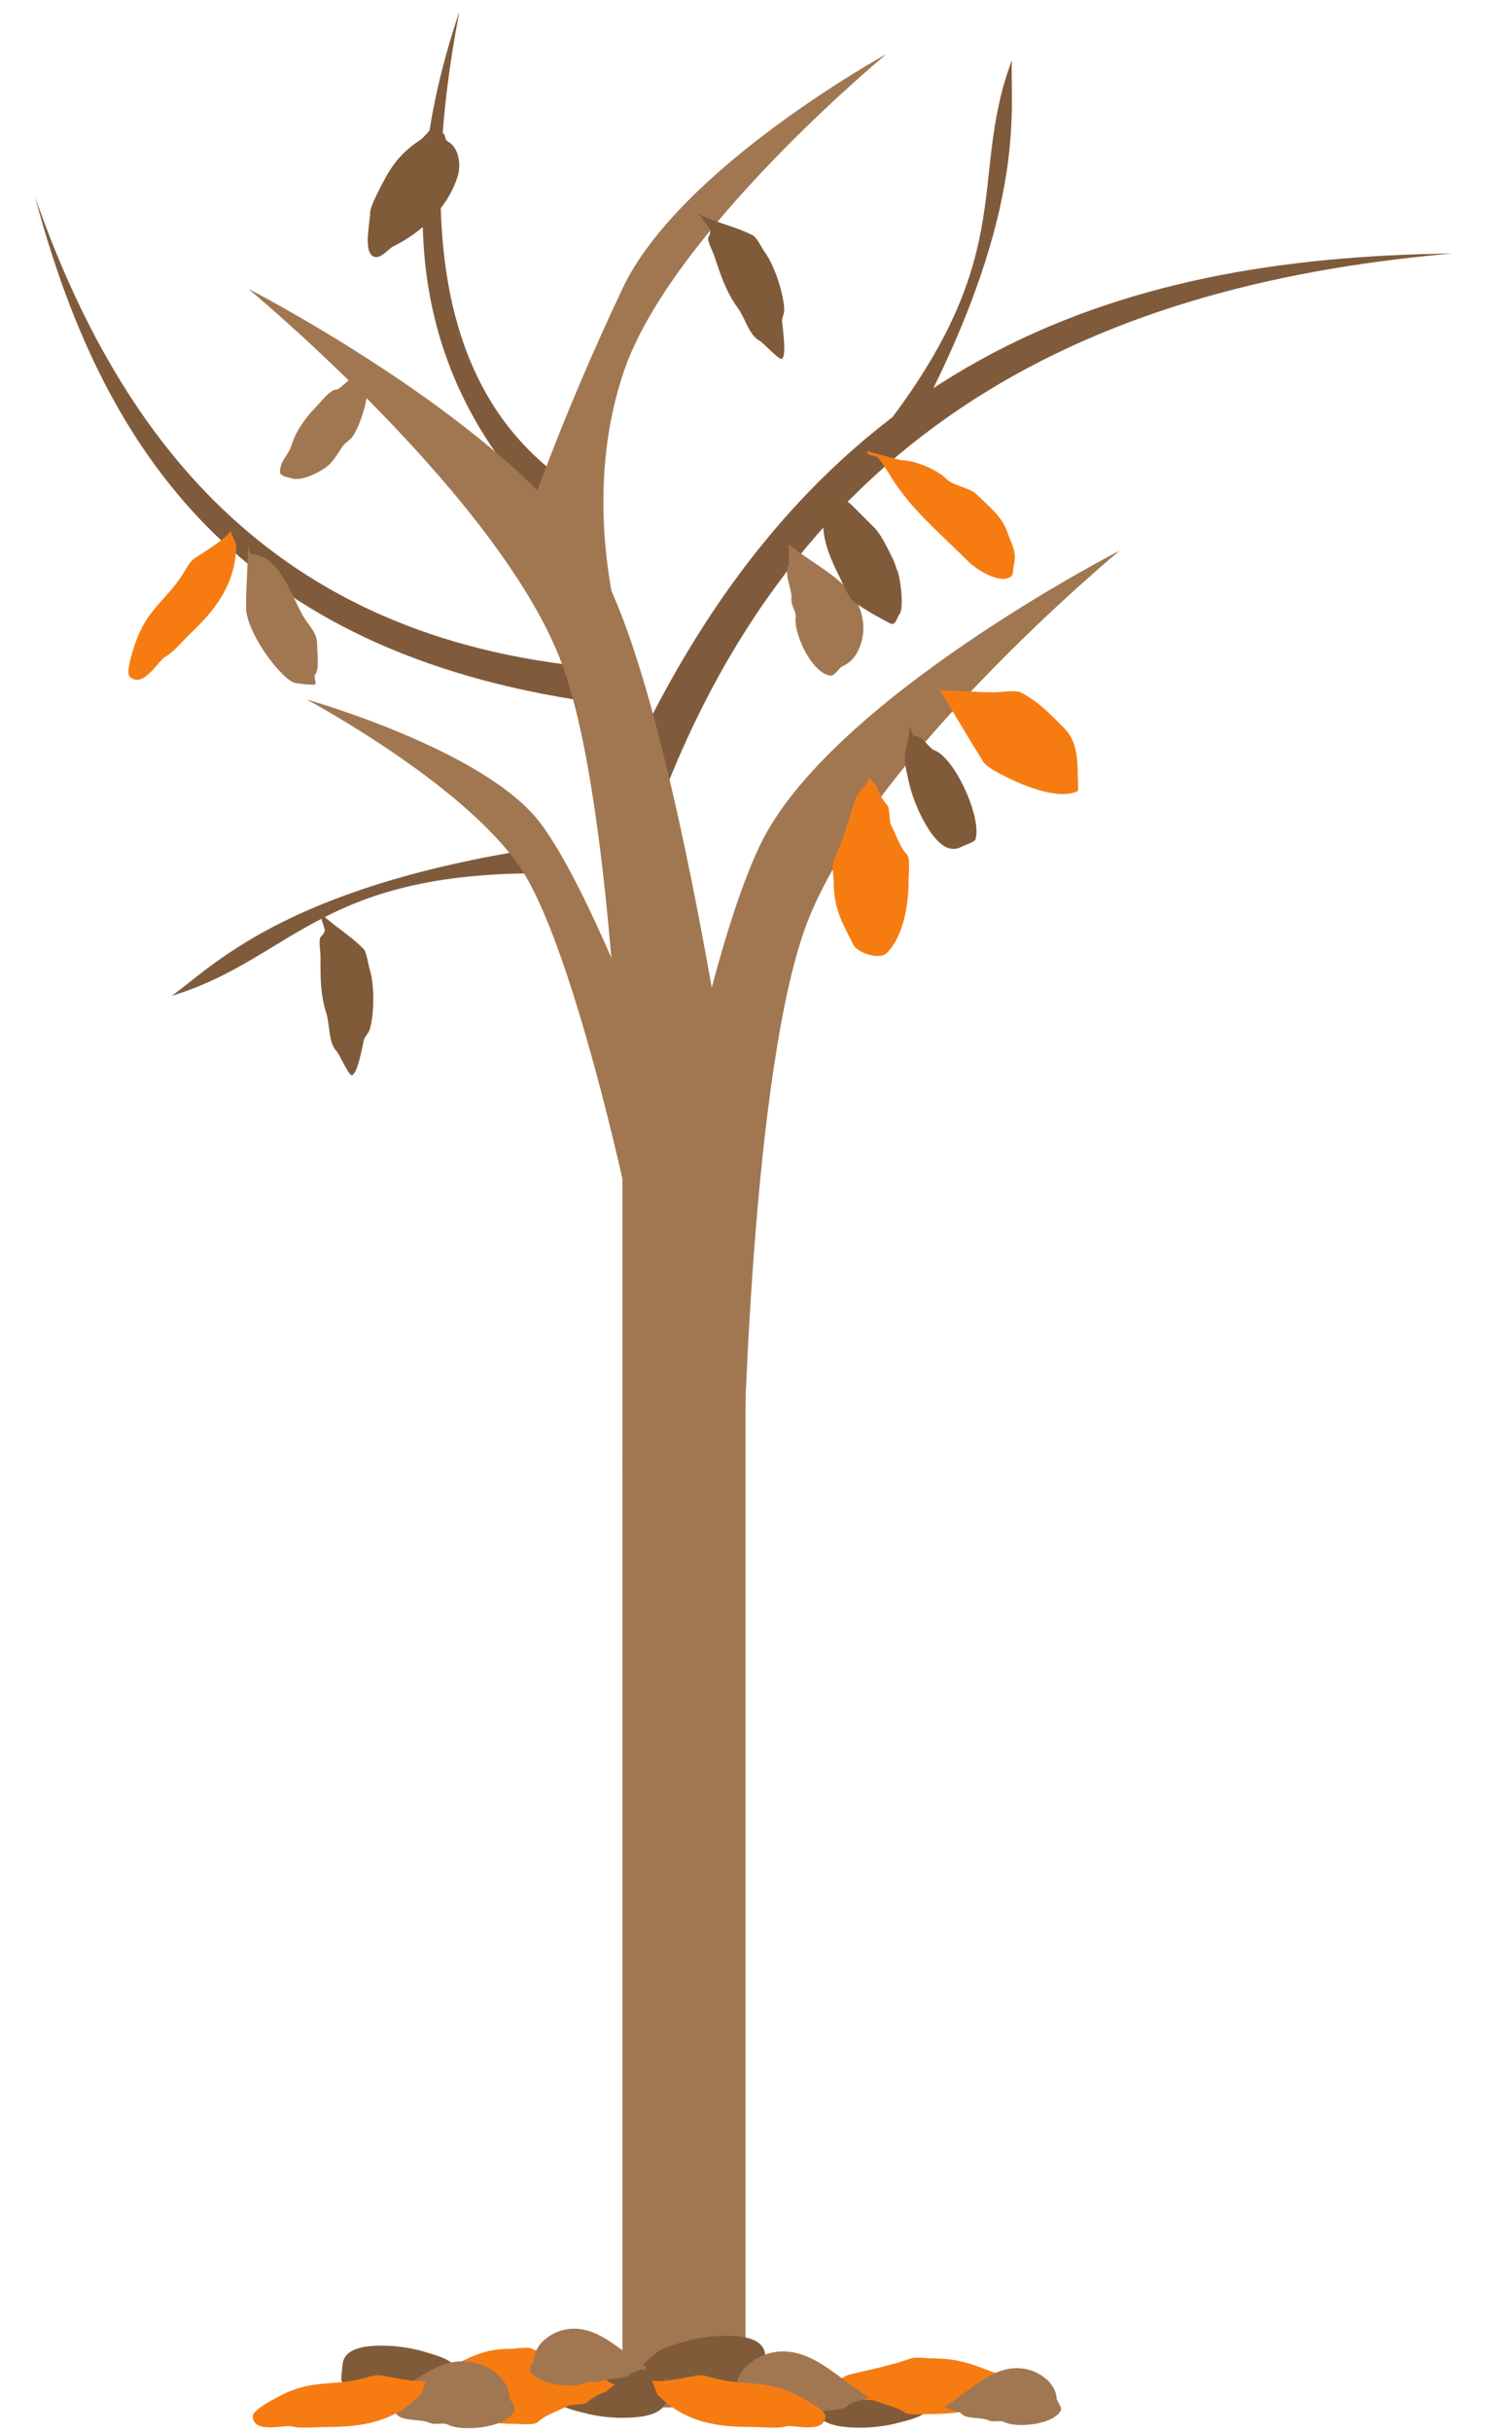
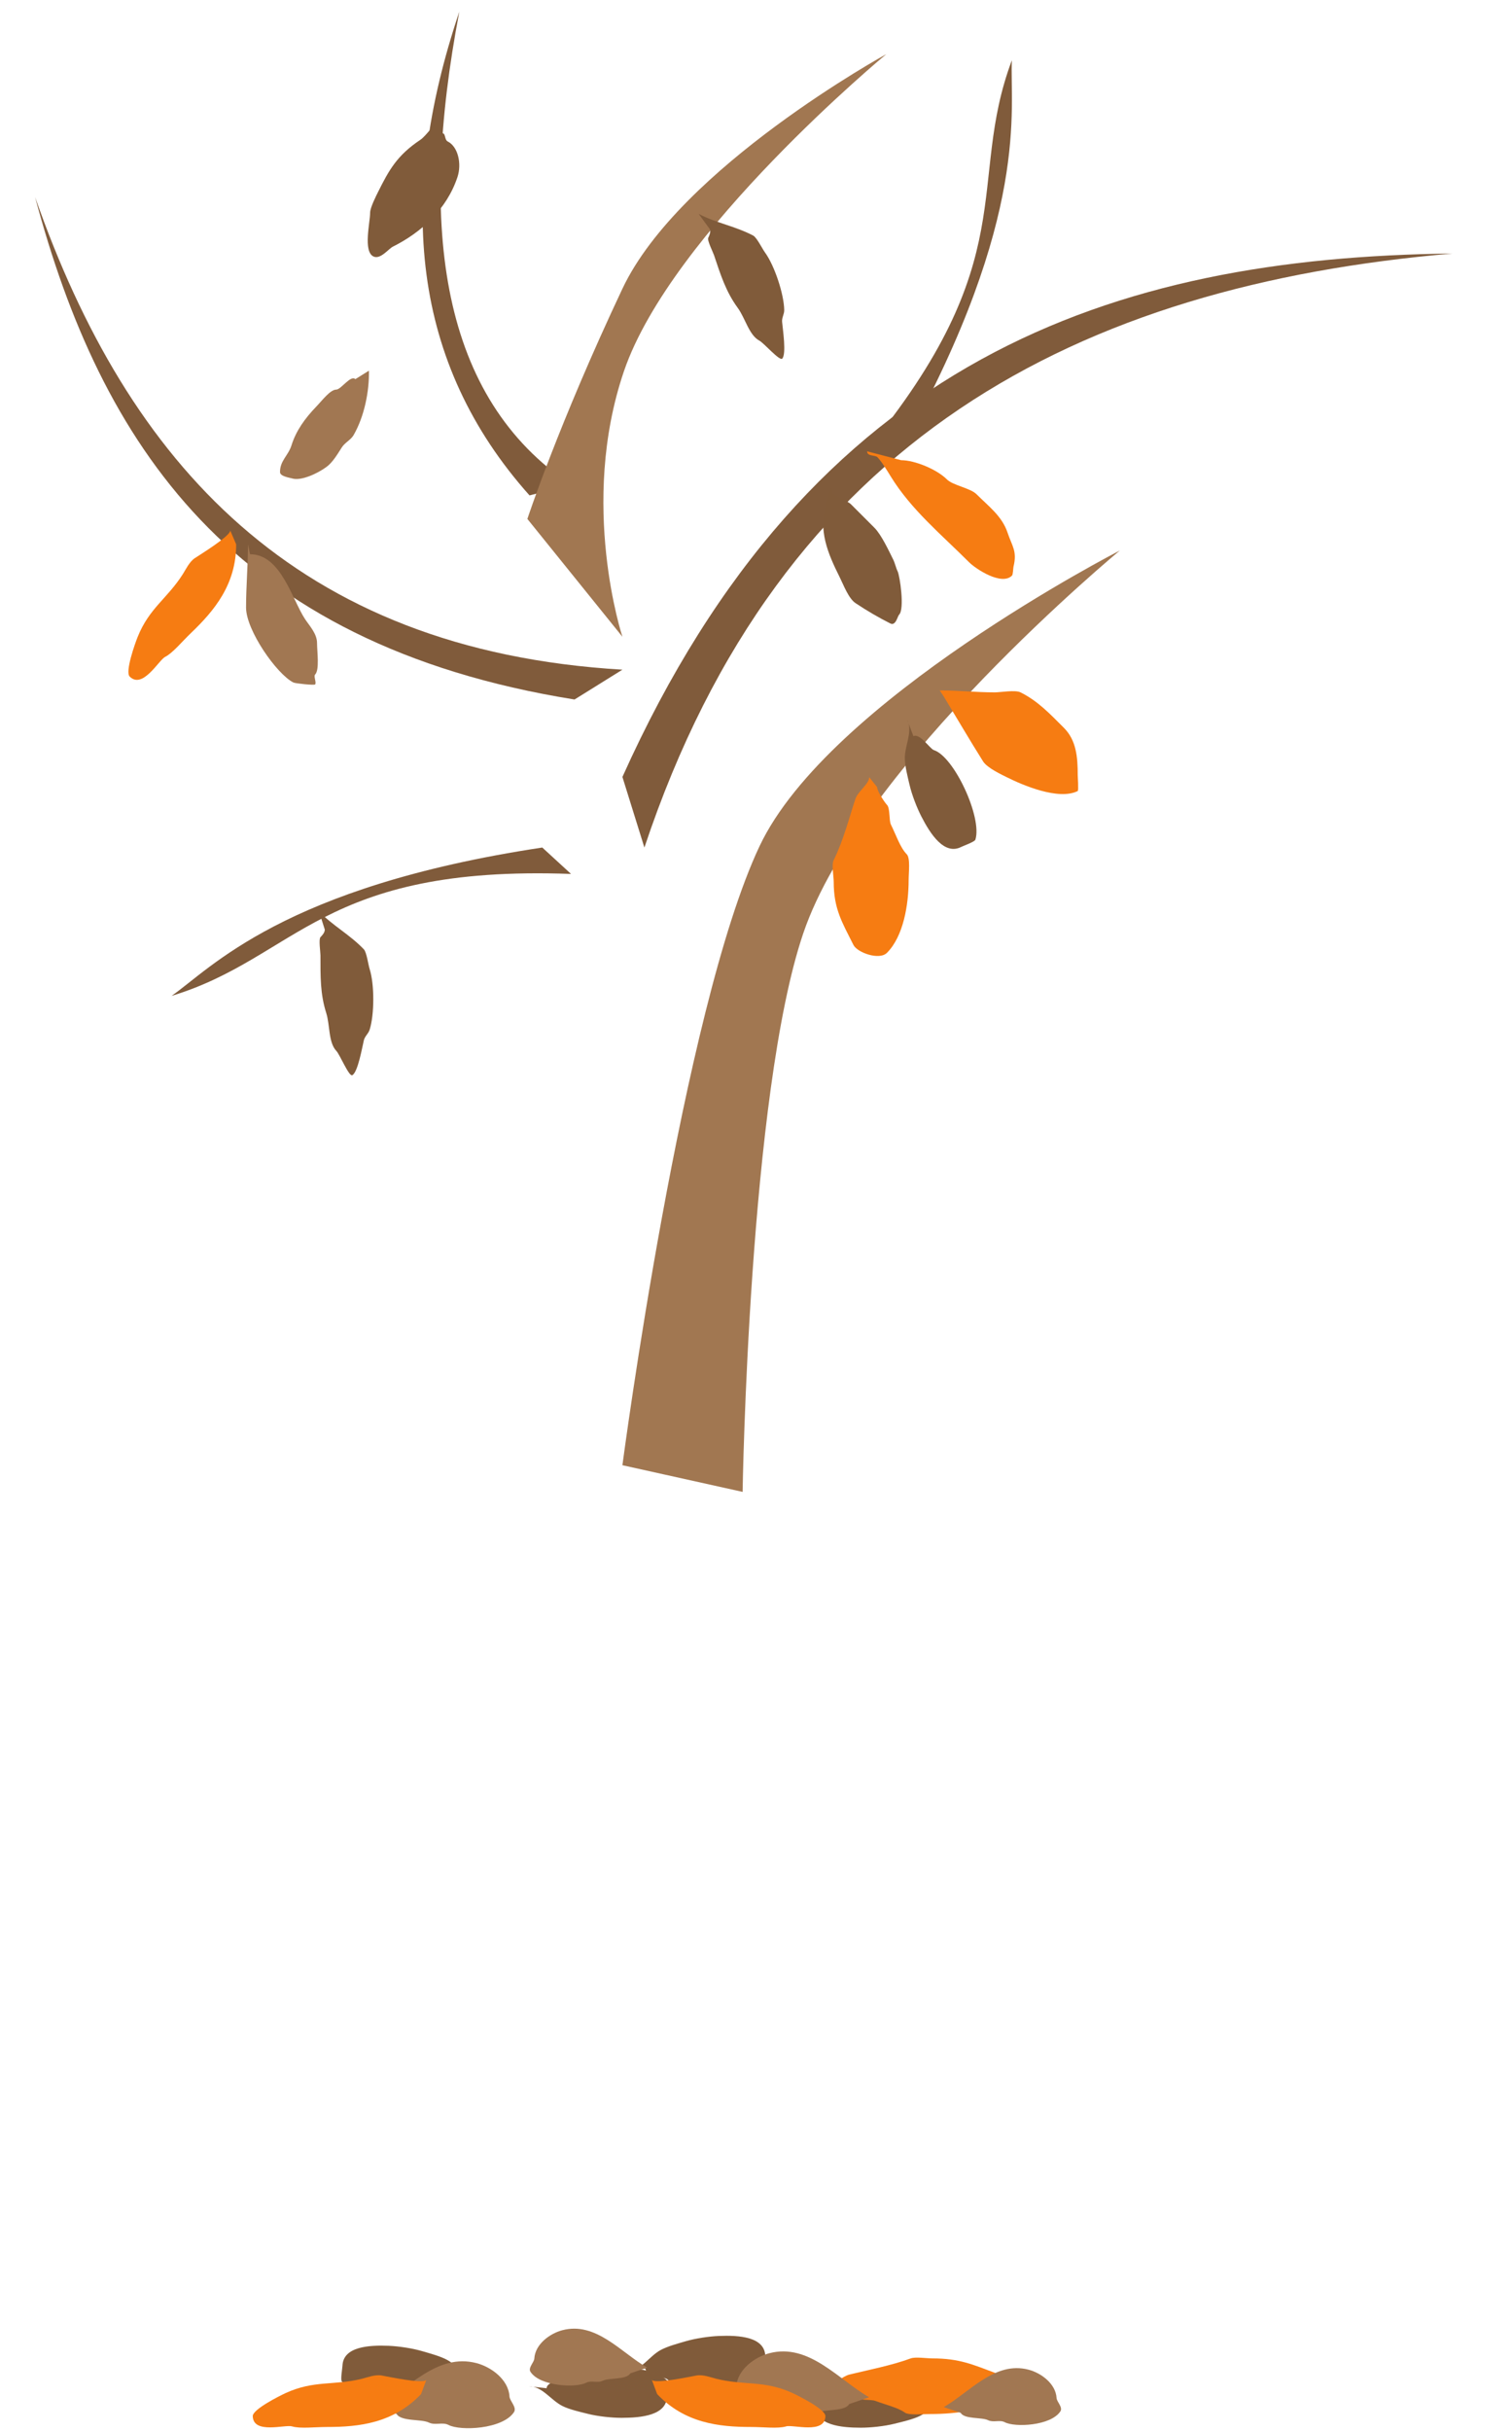
<svg xmlns="http://www.w3.org/2000/svg" xmlns:ns1="http://www.serif.com/" width="100%" height="100%" viewBox="0 0 89 143" version="1.1" xml:space="preserve" style="fill-rule:evenodd;clip-rule:evenodd;stroke-linejoin:round;stroke-miterlimit:2;">
  <g id="Tree">
-     <rect x="36.637" y="69.141" width="7.247" height="72.475" style="fill:#a17751;" />
    <path d="M59.56,3.546c-2.717,7.255 0.765,11.674 -8.624,23.022l2.263,-0.396c7.479,-13.538 6.225,-19.823 6.361,-22.626Z" style="fill:#805b3b;" />
    <path d="M10.098,58.585c7.41,-2.261 8.795,-7.714 23.514,-7.175l-1.692,-1.553c-15.293,2.309 -19.515,7.13 -21.822,8.728Z" style="fill:#805b3b;" />
    <path d="M33.612,28.514c-7.632,-5.098 -9.031,-14.983 -6.575,-27.828c-3.725,11.066 -2.806,20.693 4.132,28.456l2.443,-0.628Z" style="fill:#805b3b;" />
    <path d="M85.493,14.914c-19.906,0.228 -37.771,6.111 -48.856,30.791l1.294,4.152c8.048,-24.133 25.608,-33.052 47.562,-34.943Z" style="fill:#805b3b;" />
    <path d="M2.067,11.598c3.86,14.449 11.508,26.307 31.751,29.551l2.819,-1.755c-19.276,-1.14 -29.104,-12.181 -34.57,-27.796Z" style="fill:#805b3b;" />
-     <path d="M43.884,70.792c0,0 -3.523,-26.782 -8.071,-36.415c-1.964,-4.159 -6.989,-8.364 -11.654,-11.597c-4.982,-3.451 -9.553,-5.796 -9.553,-5.796c0,0 15.26,12.612 18.628,22.506c3.211,9.431 3.574,32.87 3.574,32.87l7.076,-1.568Z" style="fill:#a17751;" />
    <path d="M36.637,86.192c0,0 3.523,-26.782 8.071,-36.414c4.061,-8.601 21.207,-17.393 21.207,-17.393c0,0 -15.26,12.612 -18.629,22.506c-3.211,9.431 -3.574,32.87 -3.574,32.87l-7.075,-1.569Z" style="fill:#a17751;" />
    <path d="M31.043,30.527c0,0 1.822,-5.554 5.594,-13.543c3.367,-7.133 15.535,-13.8 15.535,-13.8c0,0 -12.656,10.459 -15.449,18.664c-2.663,7.822 -0.086,15.61 -0.086,15.61l-5.594,-6.931Z" style="fill:#a17751;" />
-     <path d="M40.437,67.831c0,0 -4.984,-14.527 -8.605,-19.382c-3.233,-4.335 -13.78,-7.3 -13.78,-7.3c0,0 9.927,5.306 12.92,10.44c2.853,4.893 5.699,17.914 5.699,17.914l3.766,-1.672Z" style="fill:#a17751;" />
    <g id="Fallen-leafs" ns1:id="Fallen leafs">
      <path d="M31.133,140.374c0.788,0 1.29,0.819 1.973,1.161c0.415,0.207 1.039,0.347 1.509,0.464c0.584,0.146 1.386,0.232 1.973,0.232c1.163,0 2.67,-0.148 2.67,-1.277c0,-0.147 0.094,-0.834 0,-0.928c-0.959,-0.959 -4.914,-1.122 -5.804,-0.233c-0.169,0.17 -1.277,0.27 -1.277,0.697" style="fill:#805b3a;" />
      <path d="M56.128,140.954c-0.789,0 -1.29,0.819 -1.973,1.161c-0.416,0.208 -1.04,0.347 -1.509,0.464c-0.585,0.146 -1.386,0.232 -1.974,0.232c-1.162,0 -2.669,-0.147 -2.669,-1.276c0,-0.148 -0.094,-0.835 0,-0.929c0.958,-0.959 4.914,-1.122 5.803,-0.232c0.17,0.169 1.277,0.27 1.277,0.696" style="fill:#805b3a;" />
      <path d="M28.255,140.067c-0.788,-0.032 -1.256,-0.87 -1.925,-1.239c-0.407,-0.224 -1.025,-0.387 -1.49,-0.523c-0.578,-0.169 -1.375,-0.287 -1.962,-0.311c-1.162,-0.046 -2.674,0.042 -2.719,1.17c-0.006,0.148 -0.127,0.831 -0.037,0.928c0.92,0.996 4.866,1.316 5.791,0.462c0.176,-0.162 1.286,-0.218 1.303,-0.645" style="fill:#805b3a;" />
      <path d="M36.95,139.486c0.788,-0.031 1.257,-0.87 1.926,-1.238c0.407,-0.224 1.025,-0.388 1.489,-0.524c0.578,-0.169 1.376,-0.287 1.963,-0.31c1.161,-0.046 2.673,0.042 2.718,1.17c0.006,0.147 0.127,0.83 0.037,0.928c-0.92,0.996 -4.866,1.316 -5.79,0.462c-0.176,-0.163 -1.287,-0.219 -1.303,-0.645" style="fill:#805b3a;" />
-       <path d="M36.207,140.259c-0.391,0 -0.83,-0.664 -1.277,-0.812c-1.071,-0.357 -2.473,-0.715 -3.598,-1.277c-0.273,-0.137 -0.952,0 -1.277,0c-1.6,0 -2.389,0.498 -3.714,1.161c-0.448,0.223 -0.92,1.518 -0.465,1.973c0.961,0.961 2.805,1.277 4.295,1.277c0.421,0 1.282,0.111 1.509,-0.116c0.38,-0.38 1.161,-0.638 1.741,-0.929c0.239,-0.119 0.967,-0.037 1.161,-0.232c0.128,-0.128 0.804,-0.58 1.045,-0.58" style="fill:#f67c12;" />
      <path d="M48.732,140.285c0.39,0 0.83,-0.493 1.277,-0.603c1.071,-0.265 2.473,-0.53 3.598,-0.947c0.273,-0.102 0.952,0 1.277,0c1.6,0 2.389,0.369 3.714,0.861c0.448,0.166 0.92,1.126 0.465,1.464c-0.961,0.713 -2.805,0.947 -4.295,0.947c-0.421,0 -1.282,0.083 -1.509,-0.086c-0.38,-0.282 -1.161,-0.473 -1.741,-0.689c-0.239,-0.088 -0.967,-0.028 -1.161,-0.172c-0.128,-0.095 -0.804,-0.431 -1.045,-0.431" style="fill:#f67c12;" />
      <path d="M23.343,142c0.262,0.455 1.462,0.292 1.903,0.509c0.361,0.179 0.806,-0.043 1.152,0.139c0.703,0.369 3.191,0.255 3.855,-0.751c0.186,-0.282 -0.247,-0.656 -0.263,-0.921c-0.061,-1.012 -1.094,-1.741 -1.938,-1.963c-2.332,-0.615 -4.063,1.541 -5.877,2.589" style="fill:#a17752;" />
      <path d="M49.988,141.419c-0.262,0.455 -1.462,0.292 -1.902,0.51c-0.362,0.179 -0.807,-0.043 -1.153,0.139c-0.702,0.369 -3.191,0.255 -3.855,-0.752c-0.186,-0.282 0.247,-0.656 0.263,-0.92c0.061,-1.012 1.094,-1.741 1.938,-1.964c2.332,-0.614 4.064,1.542 5.877,2.589" style="fill:#a17752;" />
      <path d="M37.099,139.615c-0.223,0.387 -1.242,0.249 -1.616,0.433c-0.307,0.152 -0.686,-0.036 -0.98,0.118c-0.596,0.314 -2.711,0.217 -3.275,-0.638c-0.158,-0.24 0.21,-0.558 0.223,-0.782c0.052,-0.86 0.93,-1.48 1.647,-1.669c1.982,-0.522 3.453,1.31 4.994,2.2" style="fill:#a17752;" />
      <path d="M56.546,141.937c0.223,0.386 1.242,0.248 1.616,0.433c0.307,0.152 0.686,-0.037 0.979,0.118c0.597,0.314 2.711,0.217 3.276,-0.639c0.158,-0.239 -0.21,-0.557 -0.224,-0.781c-0.051,-0.861 -0.929,-1.48 -1.646,-1.669c-1.982,-0.522 -3.453,1.31 -4.994,2.2" style="fill:#a17752;" />
      <path d="M25.092,140.007c-0.227,0.237 -2.285,-0.207 -2.633,-0.268c-0.38,-0.067 -0.86,0.12 -1.145,0.191c-1.674,0.415 -2.819,0.077 -4.497,0.842c-0.358,0.164 -1.948,0.96 -1.939,1.359c0.025,1.082 1.911,0.48 2.313,0.603c0.469,0.145 1.356,0.035 2.054,0.035c1.914,0 3.908,-0.227 5.538,-1.934" style="fill:#f67c12;" />
      <path d="M38.372,140.007c0.227,0.237 2.286,-0.207 2.634,-0.268c0.379,-0.067 0.86,0.12 1.145,0.191c1.673,0.415 2.818,0.077 4.496,0.842c0.359,0.164 1.948,0.96 1.939,1.359c-0.025,1.082 -1.911,0.48 -2.313,0.603c-0.469,0.145 -1.356,0.035 -2.053,0.035c-1.914,0 -3.908,-0.227 -5.538,-1.934" style="fill:#f67c12;" />
    </g>
    <g id="Leafs">
      <path d="M18.778,53.613c0.792,0.831 1.812,1.364 2.639,2.231c0.163,0.17 0.261,0.91 0.341,1.16c0.291,0.915 0.28,2.688 0,3.569c-0.077,0.241 -0.282,0.378 -0.341,0.624c-0.101,0.424 -0.353,1.881 -0.681,2.053c-0.192,0.1 -0.73,-1.211 -0.937,-1.428c-0.475,-0.499 -0.37,-1.522 -0.596,-2.231c-0.356,-1.12 -0.34,-2.135 -0.34,-3.39c0,-0.187 -0.113,-0.953 0,-1.071c0.117,-0.122 0.255,-0.273 0.255,-0.446" style="fill:#805b3a;" />
      <path d="M41.125,12.582c1.015,0.536 2.152,0.718 3.211,1.277c0.209,0.11 0.537,0.78 0.692,0.991c0.566,0.776 1.119,2.46 1.133,3.384c0.004,0.254 -0.147,0.448 -0.124,0.701c0.039,0.434 0.262,1.895 0.006,2.162c-0.15,0.157 -1.077,-0.916 -1.341,-1.056c-0.61,-0.322 -0.835,-1.325 -1.274,-1.926c-0.694,-0.949 -1.002,-1.917 -1.4,-3.106c-0.06,-0.178 -0.41,-0.868 -0.34,-1.016c0.072,-0.153 0.155,-0.339 0.1,-0.504" style="fill:#805b3a;" />
      <path d="M21.717,21.805c0.021,1.216 -0.267,2.686 -0.904,3.792c-0.16,0.278 -0.515,0.443 -0.688,0.714c-0.254,0.396 -0.537,0.882 -0.896,1.148c-0.552,0.41 -1.52,0.847 -2.038,0.684c-0.127,-0.039 -0.704,-0.117 -0.708,-0.365c-0.012,-0.667 0.487,-0.981 0.673,-1.576c0.271,-0.865 0.793,-1.591 1.469,-2.292c0.344,-0.356 0.806,-0.986 1.169,-0.992c0.281,-0.005 0.85,-0.876 1.122,-0.614" style="fill:#a17752;" />
      <path d="M25.88,7.182c-0.3,0 -0.761,0.793 -1.143,1.047c-1.37,0.914 -1.845,1.787 -2.475,3.047c-0.125,0.25 -0.476,0.942 -0.476,1.237c0,0.575 -0.418,2.267 0.19,2.571c0.41,0.205 0.896,-0.448 1.143,-0.571c1.676,-0.838 3.174,-2.193 3.808,-4.094c0.261,-0.784 0.036,-1.791 -0.571,-2.095c-0.188,-0.093 -0.134,-0.476 -0.286,-0.476" style="fill:#805b3a;" />
      <path d="M13.554,31.21c0,0.328 -1.795,1.429 -2.089,1.625c-0.321,0.214 -0.539,0.681 -0.697,0.929c-0.923,1.456 -1.985,2.003 -2.669,3.714c-0.147,0.367 -0.747,2.04 -0.465,2.322c0.766,0.765 1.714,-0.973 2.09,-1.161c0.439,-0.219 1.004,-0.911 1.509,-1.393c1.384,-1.322 2.669,-2.863 2.669,-5.223" style="fill:#f67c12;" />
      <path d="M14.599,32.023c0,1.144 -0.116,2.491 -0.116,3.714c0,1.345 1.81,3.923 2.786,4.411c0.116,0.058 1.22,0.173 1.277,0.116c0.096,-0.096 -0.097,-0.483 0,-0.58c0.273,-0.273 0.116,-1.352 0.116,-1.857c0,-0.542 -0.437,-1.004 -0.697,-1.393c-0.777,-1.166 -1.421,-3.831 -3.25,-3.831" style="fill:#a17752;" />
      <path d="M53.392,42.325c0.36,0.702 -0.14,1.522 -0.131,2.286c0.005,0.464 0.166,1.083 0.276,1.554c0.137,0.587 0.427,1.339 0.695,1.862c0.531,1.034 1.351,2.307 2.355,1.791c0.132,-0.067 0.786,-0.297 0.826,-0.424c0.415,-1.291 -1.246,-4.884 -2.444,-5.269c-0.229,-0.073 -0.824,-1.012 -1.203,-0.818" style="fill:#805b3a;" />
-       <path d="M46.439,33.249c-0.343,0.398 0.206,1.478 0.146,1.965c-0.05,0.4 0.306,0.747 0.249,1.134c-0.117,0.785 0.811,3.096 1.98,3.392c0.328,0.083 0.538,-0.45 0.782,-0.552c0.936,-0.391 1.284,-1.607 1.215,-2.477c-0.188,-2.405 -2.795,-3.328 -4.381,-4.696" style="fill:#a17752;" />
      <path d="M51.04,26.549c0,0.312 0.465,0.205 0.609,0.348c0.23,0.231 0.578,0.798 0.783,1.132c1.204,1.957 2.963,3.398 4.613,5.048c0.388,0.388 1.91,1.397 2.524,0.783c0.062,-0.063 0.072,-0.463 0.087,-0.522c0.229,-0.918 -0.085,-1.213 -0.348,-2.002c-0.325,-0.973 -1.11,-1.545 -1.828,-2.263c-0.364,-0.364 -1.386,-0.516 -1.741,-0.87c-0.595,-0.595 -1.896,-1.132 -2.698,-1.132" style="fill:#f67c12;" />
      <path d="M48.995,28.657c-0.244,0.244 -0.223,0.583 -0.341,0.938c-0.524,1.574 0.078,2.971 0.768,4.351c0.228,0.456 0.522,1.258 0.938,1.535c0.673,0.449 1.385,0.863 2.048,1.195c0.32,0.16 0.424,-0.427 0.512,-0.512c0.34,-0.329 0.047,-2.295 -0.085,-2.559c-0.096,-0.192 -0.157,-0.484 -0.256,-0.683c-0.26,-0.52 -0.697,-1.464 -1.109,-1.877c-0.504,-0.504 -0.99,-0.989 -1.365,-1.365c-0.264,-0.263 -0.798,-0.371 -1.11,-0.682" style="fill:#805b3a;" />
      <path d="M51.164,45.72c0,0.391 -0.664,0.831 -0.813,1.277c-0.357,1.071 -0.714,2.473 -1.277,3.598c-0.136,0.273 0,0.952 0,1.277c0,1.601 0.498,2.389 1.161,3.715c0.224,0.447 1.518,0.919 1.973,0.464c0.961,-0.961 1.277,-2.804 1.277,-4.295c0,-0.421 0.111,-1.282 -0.116,-1.509c-0.38,-0.38 -0.638,-1.16 -0.928,-1.741c-0.12,-0.238 -0.038,-0.966 -0.233,-1.161c-0.127,-0.128 -0.58,-0.804 -0.58,-1.045" style="fill:#f67c12;" />
      <path d="M55.545,40.961c0.774,1.277 1.527,2.566 2.322,3.83c0.243,0.387 1.117,0.791 1.393,0.929c0.925,0.463 3.048,1.378 4.178,0.813c0.057,-0.029 0,-0.885 0,-0.929c0,-1.068 -0.084,-2.058 -0.812,-2.786c-0.835,-0.835 -1.533,-1.579 -2.554,-2.089c-0.311,-0.156 -1.191,0 -1.509,0c-1.137,0 -2.122,-0.116 -3.25,-0.116" style="fill:#f67c12;" />
    </g>
  </g>
</svg>